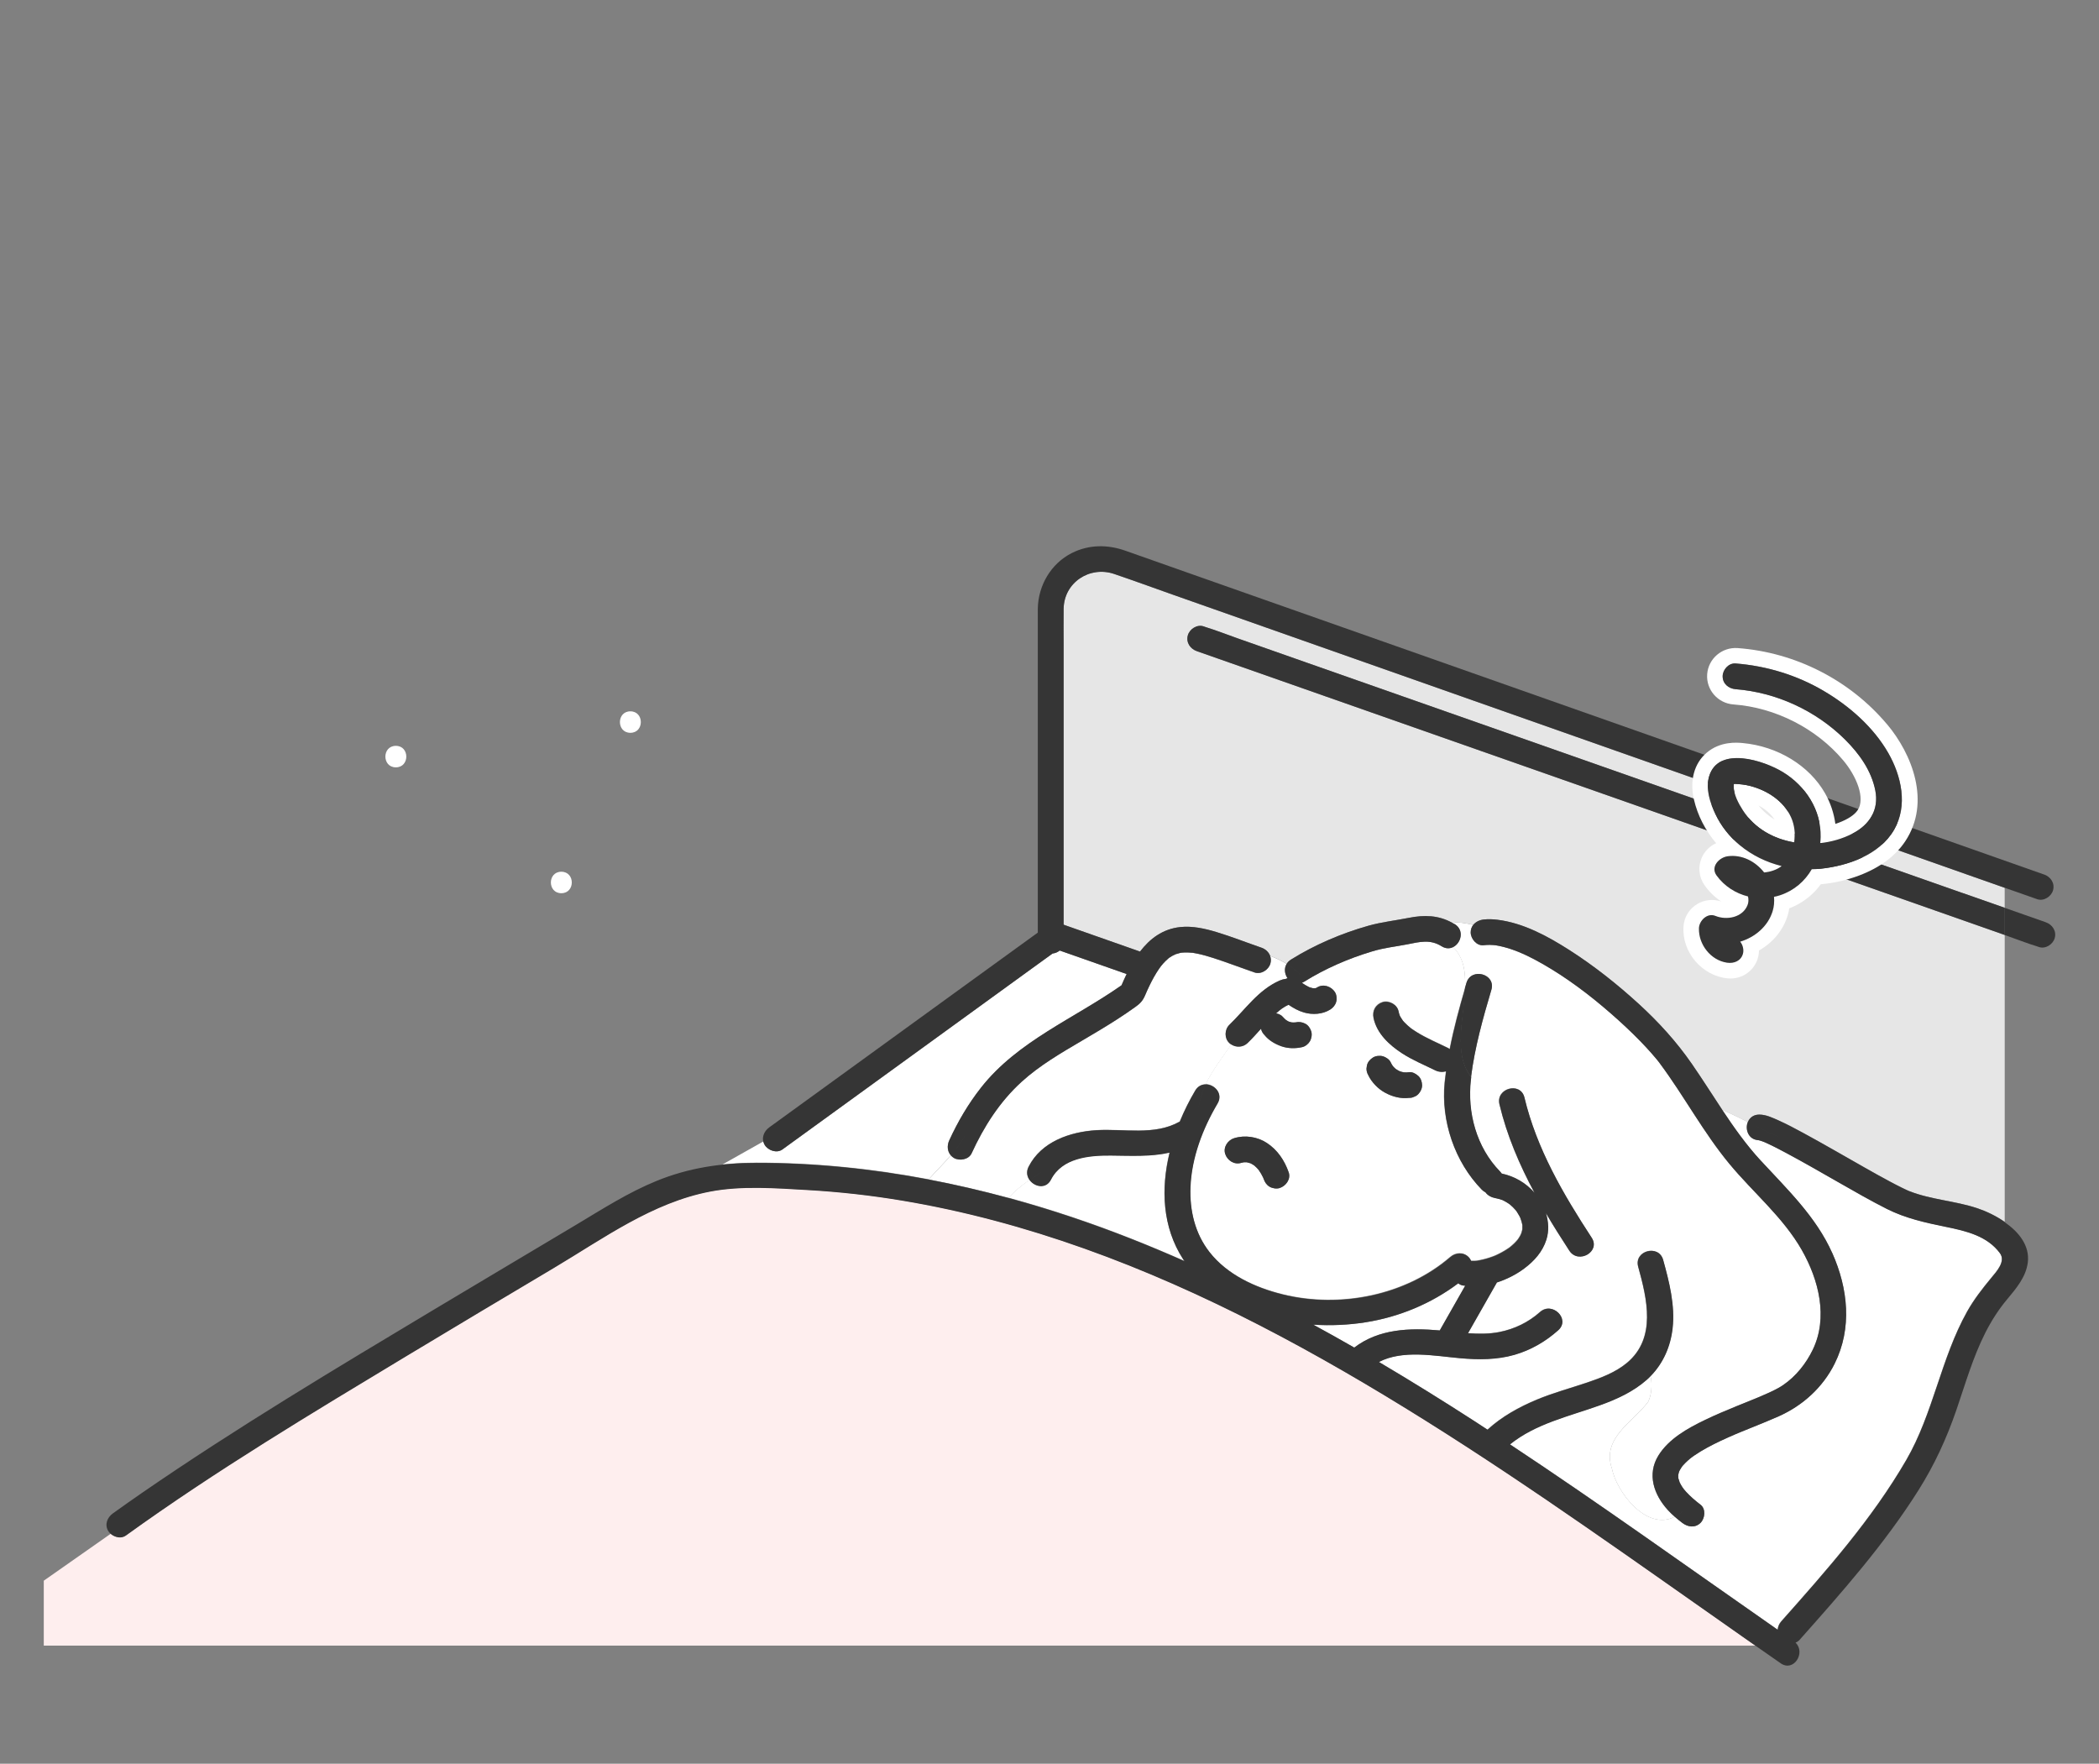
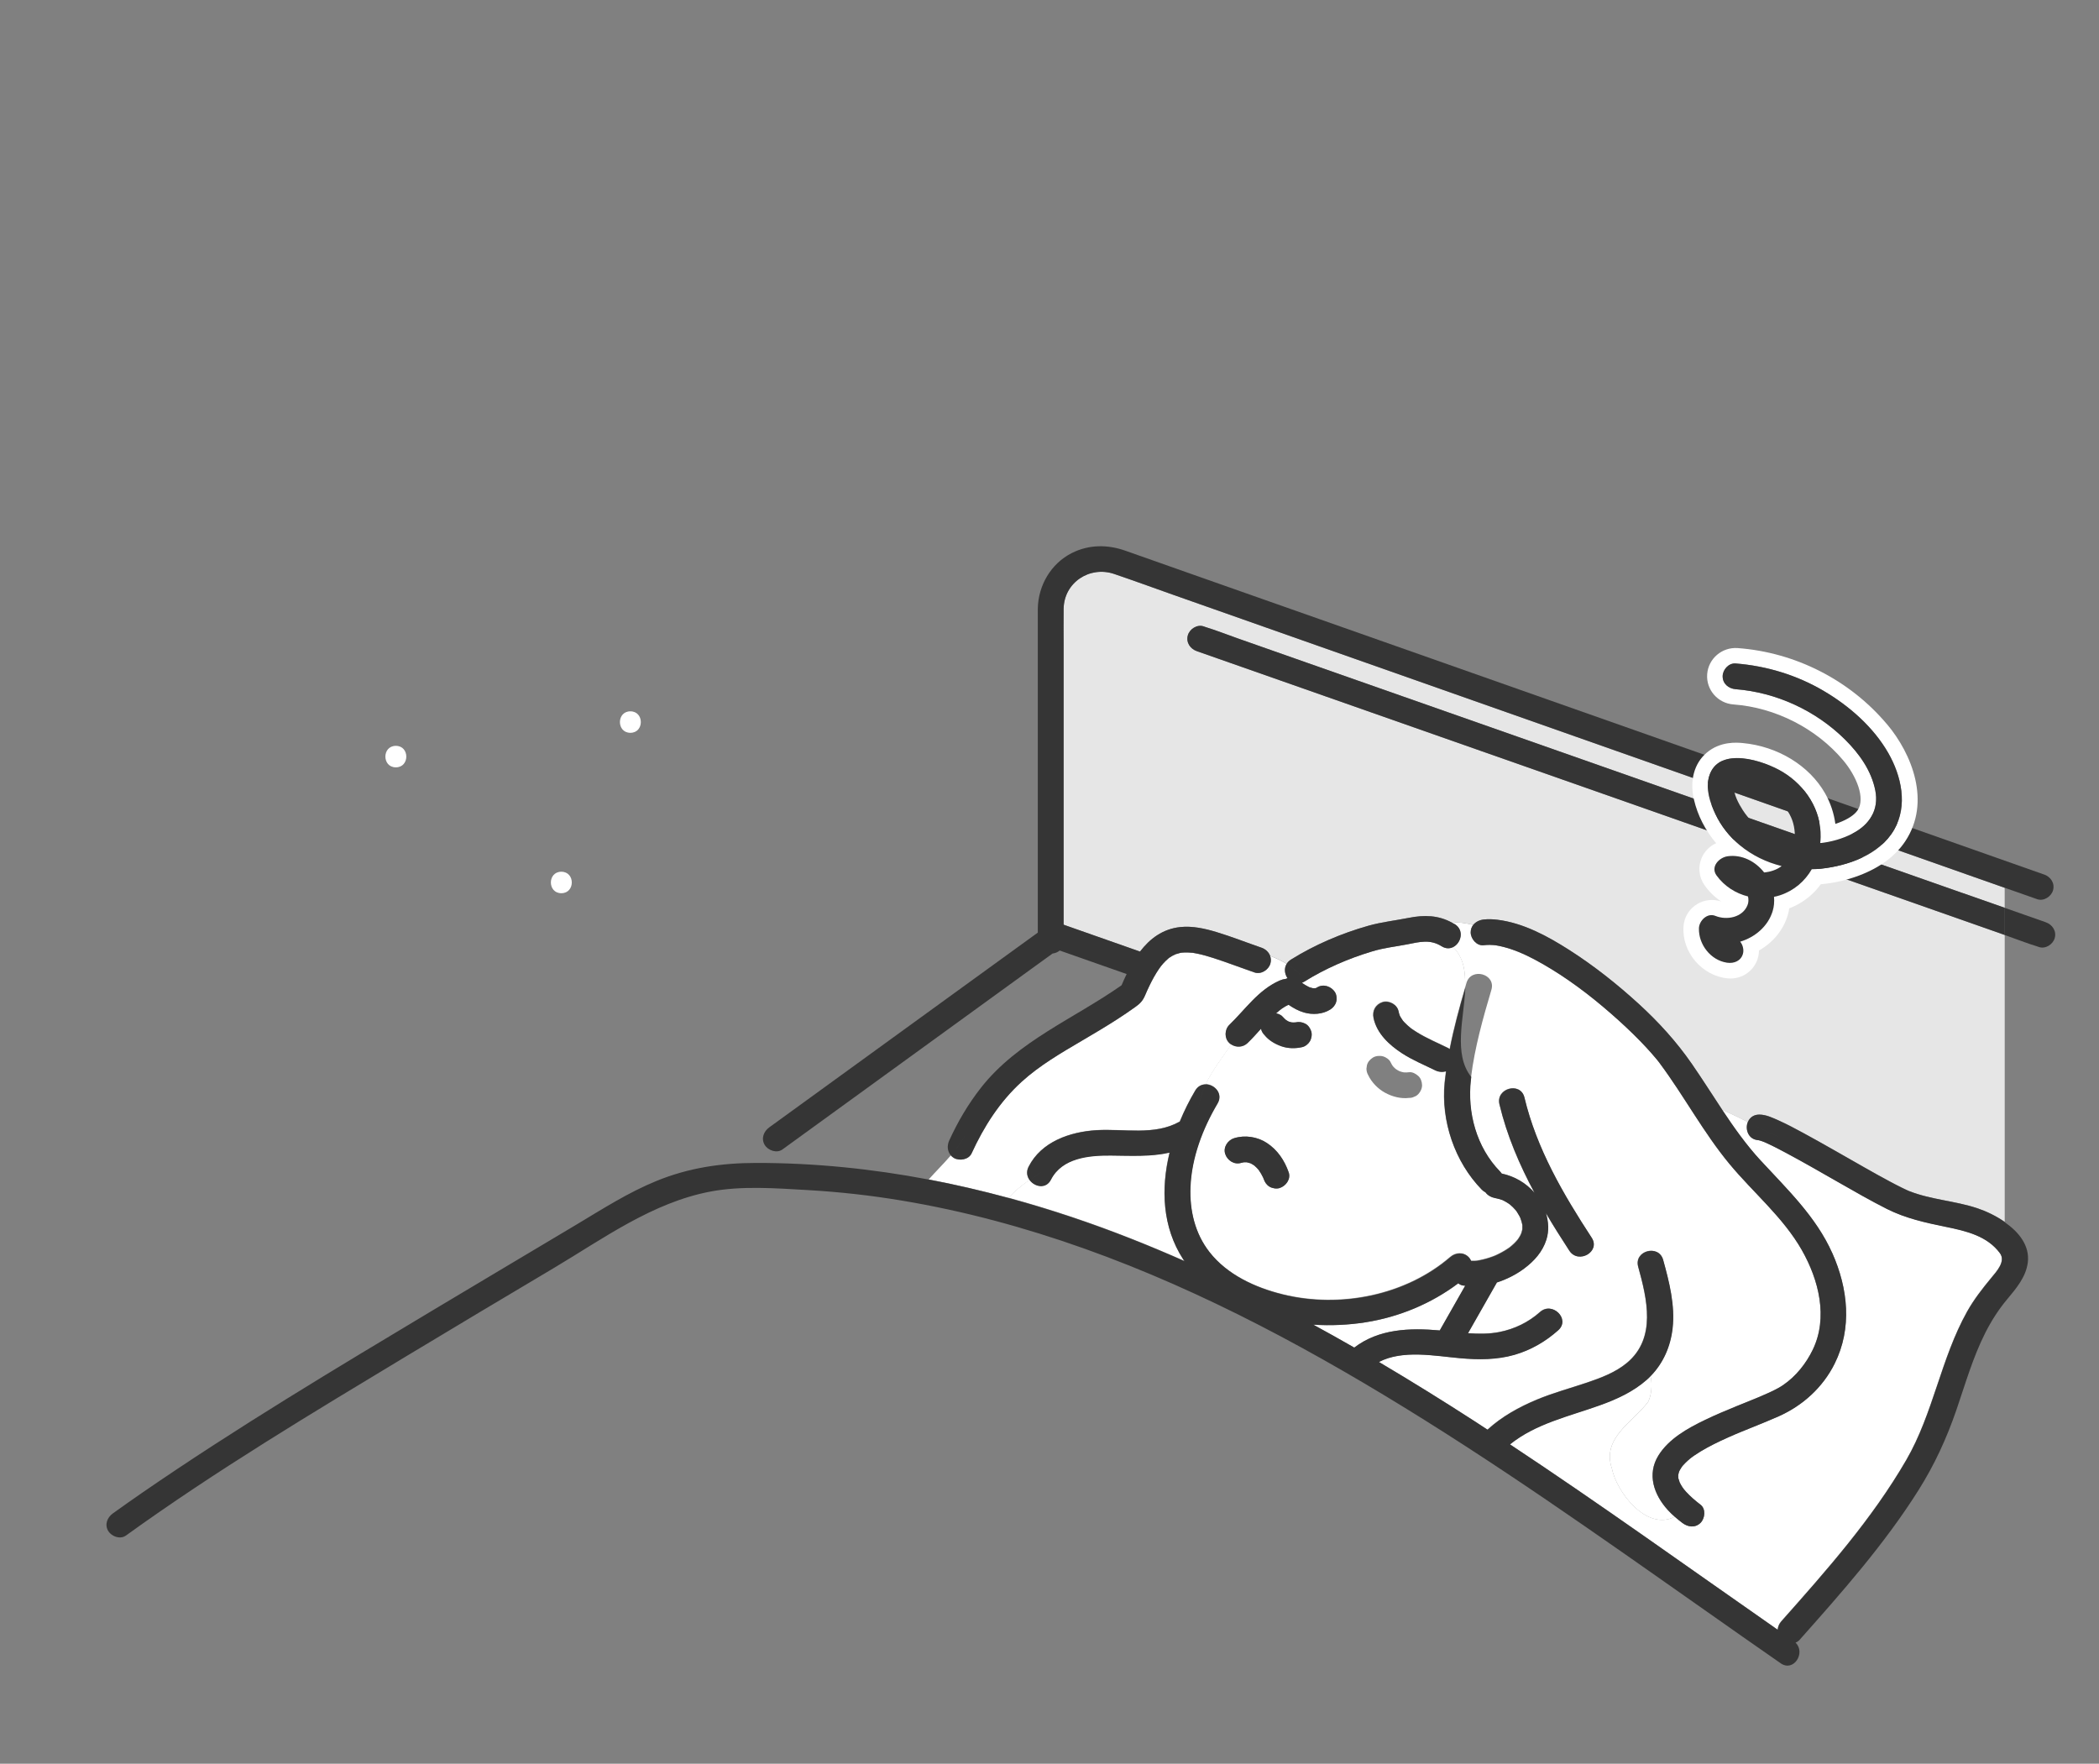
<svg xmlns="http://www.w3.org/2000/svg" width="144" height="121" viewBox="0 0 144 121" fill="none">
  <rect x="0" y="0" width="144" height="121" fill="#808080" stroke="none" />
  <g clip-path="url(#clip0_4848_15627)">
    <path d="M43.246 50.274C44.203 50.274 44.203 48.8 43.246 48.8C42.29 48.8 42.29 50.274 43.246 50.274Z" fill="white" />
    <path d="M38.51 61.278C39.467 61.278 39.467 59.804 38.51 59.804C37.553 59.804 37.553 61.278 38.51 61.278Z" fill="white" />
    <path d="M27.157 52.643C28.114 52.643 28.114 51.168 27.157 51.168C26.2 51.168 26.2 52.643 27.157 52.643Z" fill="white" />
    <path d="M98.772 91.273C99.354 90.25 99.936 89.226 100.516 88.206C100.465 88.2 100.412 88.2 100.361 88.191C100.239 88.171 100.129 88.115 100.04 88.041C98.183 89.439 95.981 90.353 93.676 90.716C92.538 90.896 91.319 90.955 90.095 90.878C91.037 91.391 91.973 91.916 92.906 92.45C94.594 91.158 96.715 91.093 98.772 91.273Z" fill="white" />
    <path d="M101.359 86.484C101.359 86.484 101.386 86.481 101.401 86.478C101.389 86.481 101.374 86.481 101.359 86.484Z" fill="#64B9C8" />
-     <path d="M119.565 112.285C112.368 107.244 105.231 102.106 97.779 97.438C90.383 92.804 82.649 88.587 74.398 85.646C70.318 84.192 66.123 83.053 61.847 82.343C59.711 81.989 57.559 81.747 55.396 81.623C53.218 81.499 50.871 81.316 48.72 81.726C44.747 82.481 41.404 84.932 37.999 86.961C34.639 88.964 31.278 90.961 27.929 92.981C21.395 96.921 14.814 100.862 8.625 105.327C8.316 105.551 7.876 105.457 7.597 105.221L3.003 108.442V112.895H120.435C120.147 112.695 119.856 112.494 119.568 112.291L119.565 112.285Z" fill="#FEEEEE" />
    <path d="M69.192 82.169C72.05 82.947 74.867 83.891 77.622 84.98C78.843 85.463 80.052 85.971 81.252 86.501C81.223 86.46 81.19 86.422 81.163 86.377C79.734 84.171 79.627 81.543 80.233 79.054C78.929 79.352 77.55 79.269 76.192 79.258C74.695 79.246 72.853 79.42 72.092 80.909C71.753 81.576 70.975 81.414 70.627 80.939C70.107 81.308 69.614 81.706 69.189 82.169H69.192Z" fill="white" />
    <path d="M123.612 85.761C122.319 83.496 120.29 81.835 118.644 79.847C116.852 77.686 115.539 75.19 113.863 72.943C113.833 72.905 113.783 72.837 113.777 72.828C113.771 72.819 113.762 72.81 113.756 72.801C113.708 72.745 113.664 72.686 113.616 72.63C113.506 72.498 113.393 72.368 113.28 72.238C113.034 71.958 112.778 71.686 112.517 71.418C111.881 70.766 111.215 70.144 110.529 69.545C109.067 68.268 107.504 67.085 105.814 66.121C105.068 65.696 104.372 65.348 103.627 65.103C103.294 64.994 102.955 64.906 102.607 64.85C102.569 64.847 102.492 64.835 102.456 64.835C102.37 64.829 102.284 64.826 102.2 64.823C102.061 64.823 101.921 64.832 101.781 64.847C101.303 64.903 100.893 64.399 100.893 63.965C100.893 63.762 100.958 63.59 101.068 63.452C100.59 63.337 100.109 63.248 99.63 63.307C99.684 63.337 99.737 63.363 99.791 63.396C100.474 63.824 100.224 64.708 99.678 64.977C100.406 65.673 100.554 66.661 100.51 67.758C100.542 67.649 100.572 67.54 100.605 67.433C100.926 66.345 102.64 66.811 102.316 67.903C101.74 69.849 101.172 71.869 100.923 73.875C100.917 73.928 100.908 73.981 100.902 74.034C100.637 76.302 101.279 78.703 102.905 80.367C102.946 80.411 102.982 80.455 103.012 80.502C103.897 80.691 104.679 81.145 105.264 81.823C104.23 79.898 103.371 77.889 102.86 75.754C102.596 74.651 104.307 74.182 104.572 75.285C105.406 78.789 107.231 81.909 109.186 84.906C109.81 85.861 108.274 86.743 107.653 85.793C107.1 84.947 106.559 84.089 106.045 83.216C106.23 83.811 106.265 84.448 106.075 85.044C105.814 85.867 105.243 86.504 104.56 87.014C104.013 87.421 103.362 87.758 102.676 87.976C102.67 87.985 102.667 87.996 102.664 88.005C102.01 89.156 101.357 90.306 100.7 91.456C101.428 91.506 102.156 91.512 102.863 91.374C103.897 91.167 104.851 90.707 105.638 90.005C106.485 89.247 107.745 90.492 106.892 91.25C106.027 92.022 105.014 92.609 103.894 92.937C102.679 93.288 101.404 93.279 100.153 93.17C98.424 93.016 96.225 92.577 94.588 93.429C96.822 94.748 99.027 96.119 101.202 97.526C101.481 97.706 101.761 97.892 102.04 98.075C103.029 97.169 104.212 96.517 105.454 96.001C106.559 95.544 107.715 95.234 108.847 94.851C109.81 94.526 110.835 94.143 111.62 93.482C113.637 91.784 112.986 89.106 112.377 86.893C112.074 85.796 113.786 85.333 114.089 86.424C114.508 87.938 114.915 89.539 114.736 91.12C114.597 92.353 114.104 93.503 113.233 94.391C113.37 95.034 113.286 95.739 113.067 96.175C112.003 97.585 109.872 98.641 110.583 100.755C110.9 102.339 112.939 105.056 114.894 104.059C114.725 103.908 114.561 103.752 114.41 103.587C113.459 102.543 112.974 101.139 113.771 99.853C114.484 98.697 115.794 97.977 116.989 97.402C117.69 97.063 118.409 96.765 119.128 96.47C119.461 96.334 119.797 96.199 120.132 96.063C120.305 95.992 120.474 95.924 120.646 95.854C120.664 95.848 120.673 95.842 120.682 95.839C120.691 95.836 120.7 95.83 120.715 95.824C120.783 95.795 120.851 95.765 120.917 95.736C121.401 95.526 121.903 95.314 122.337 95.013C123.208 94.417 123.903 93.538 124.358 92.6C125.43 90.385 124.771 87.799 123.609 85.761H123.612Z" fill="white" />
    <path d="M99.678 64.977C99.452 65.086 99.179 65.095 98.896 64.918C98.103 64.422 97.393 64.617 96.528 64.788C95.672 64.956 94.995 65.009 94.112 65.275C92.493 65.761 90.895 66.454 89.462 67.351C89.412 67.383 89.358 67.407 89.308 67.428C89.468 67.537 89.635 67.637 89.81 67.723C89.896 67.752 89.982 67.776 90.072 67.796C90.122 67.796 90.175 67.796 90.226 67.796C90.247 67.79 90.268 67.784 90.288 67.779C90.312 67.767 90.336 67.755 90.357 67.74C90.776 67.478 91.317 67.666 91.572 68.056C91.694 68.242 91.721 68.525 91.661 68.734C91.599 68.955 91.447 69.138 91.254 69.259C90.728 69.59 90.048 69.631 89.46 69.463C89.07 69.351 88.723 69.156 88.396 68.932C88.321 68.97 88.241 69.005 88.167 69.047C88.087 69.094 88.009 69.144 87.932 69.197C87.87 69.239 87.635 69.436 87.849 69.25C87.745 69.342 87.644 69.43 87.54 69.519C87.712 69.554 87.903 69.637 88.001 69.761C88.069 69.843 88.146 69.917 88.229 69.985C88.283 70.017 88.336 70.05 88.393 70.079C88.467 70.106 88.541 70.123 88.619 70.141C88.696 70.147 88.773 70.147 88.85 70.141C88.853 70.141 88.856 70.141 88.859 70.141C89.1 70.088 89.326 70.118 89.543 70.23C89.748 70.339 89.881 70.542 89.95 70.754C90.018 70.967 89.971 71.244 89.861 71.433C89.754 71.616 89.543 71.79 89.332 71.837C88.868 71.94 88.363 71.937 87.911 71.781C87.469 71.627 87.041 71.38 86.744 71.008C86.634 70.899 86.556 70.769 86.515 70.619C86.515 70.604 86.512 70.586 86.509 70.572C86.209 70.905 85.909 71.241 85.585 71.554C85.27 71.858 84.812 71.878 84.462 71.654C83.853 72.533 83.172 73.424 82.712 74.37C83.315 74.379 83.915 75.01 83.517 75.683C82.489 77.42 81.74 79.408 81.66 81.396C81.594 83.003 81.957 84.59 82.964 85.879C84.182 87.439 86.114 88.324 88.004 88.787C91.914 89.748 96.415 88.87 99.485 86.221C99.847 85.908 100.382 85.864 100.739 86.221C100.813 86.295 100.869 86.386 100.914 86.484C100.947 86.484 100.979 86.484 101.012 86.484C101.098 86.484 101.226 86.489 101.333 86.475C101.327 86.475 101.333 86.472 101.377 86.463C101.407 86.457 101.437 86.454 101.464 86.448C101.544 86.433 101.621 86.419 101.701 86.398C101.856 86.362 102.007 86.321 102.159 86.271C102.242 86.245 102.325 86.215 102.405 86.186C102.423 86.18 102.498 86.15 102.542 86.132C102.578 86.118 102.64 86.091 102.655 86.082C102.726 86.05 102.798 86.014 102.866 85.979C103.006 85.908 103.142 85.832 103.276 85.749C103.341 85.708 103.407 85.666 103.472 85.622C103.484 85.613 103.532 85.581 103.564 85.557C103.6 85.528 103.689 85.457 103.71 85.436C103.766 85.386 103.823 85.336 103.876 85.283C103.921 85.239 103.965 85.192 104.01 85.144C104.022 85.13 104.072 85.071 104.102 85.038C104.126 85.003 104.167 84.947 104.179 84.929C104.218 84.87 104.254 84.808 104.289 84.746C104.322 84.684 104.378 84.496 104.316 84.711C104.334 84.655 104.358 84.599 104.375 84.54C104.399 84.466 104.414 84.389 104.432 84.313C104.432 84.307 104.432 84.304 104.432 84.298C104.432 84.224 104.432 84.153 104.432 84.08C104.432 84.059 104.432 84.044 104.432 84.033C104.432 84.03 104.432 84.03 104.432 84.024C104.393 83.856 104.352 83.688 104.286 83.525C104.274 83.505 104.233 83.416 104.218 83.392C104.17 83.304 104.12 83.222 104.063 83.136C104.058 83.13 104.028 83.083 104.01 83.056C103.989 83.03 103.954 82.986 103.945 82.977C103.888 82.912 103.829 82.85 103.769 82.791C103.707 82.729 103.642 82.673 103.576 82.617C103.561 82.608 103.475 82.543 103.451 82.528C103.356 82.466 103.258 82.41 103.157 82.357C103.122 82.34 103.083 82.322 103.047 82.304C103.041 82.304 103.032 82.301 103.021 82.295C102.94 82.269 102.86 82.242 102.777 82.222C102.732 82.21 102.48 82.163 102.637 82.183C102.331 82.145 102.055 82.009 101.894 81.776C101.811 81.735 101.728 81.679 101.648 81.599C99.782 79.691 98.837 76.88 99.101 74.241C99.128 73.984 99.158 73.73 99.194 73.474C98.956 73.548 98.682 73.524 98.454 73.412C97.69 73.034 96.9 72.713 96.181 72.247C95.298 71.675 94.439 70.884 94.219 69.817C94.118 69.333 94.356 68.888 94.841 68.734C95.274 68.596 95.839 68.896 95.931 69.351C95.952 69.454 95.981 69.551 96.014 69.648C96.032 69.681 96.047 69.713 96.065 69.743C96.112 69.828 96.169 69.911 96.225 69.994C96.225 69.994 96.225 69.994 96.225 69.996C96.255 70.032 96.285 70.064 96.314 70.097C96.457 70.253 96.614 70.389 96.778 70.522C96.787 70.527 96.79 70.53 96.799 70.536C96.837 70.563 96.876 70.592 96.915 70.619C97.007 70.681 97.102 70.743 97.197 70.802C97.883 71.226 98.626 71.533 99.348 71.89C99.384 71.908 99.413 71.931 99.446 71.955C99.722 70.533 100.106 69.129 100.51 67.746C100.554 66.649 100.409 65.661 99.678 64.965V64.977ZM87.79 81.505C87.576 81.573 87.296 81.526 87.106 81.416C86.901 81.299 86.776 81.11 86.699 80.891C86.687 80.859 86.675 80.829 86.663 80.797C86.577 80.608 86.47 80.428 86.349 80.257C86.256 80.151 86.158 80.054 86.054 79.962C85.968 79.903 85.882 79.853 85.79 79.806C85.707 79.777 85.624 79.756 85.537 79.738C85.469 79.735 85.404 79.735 85.335 79.738C85.273 79.75 85.207 79.762 85.145 79.78C84.67 79.924 84.197 79.609 84.055 79.163C83.903 78.703 84.23 78.213 84.676 78.081C85.418 77.857 86.262 77.986 86.91 78.408C87.644 78.886 88.125 79.609 88.411 80.422C88.574 80.888 88.223 81.366 87.79 81.505ZM94.87 72.465C95.063 72.518 95.316 72.68 95.399 72.869C95.444 72.966 95.497 73.055 95.557 73.144C95.616 73.211 95.681 73.276 95.75 73.335C95.836 73.394 95.925 73.447 96.02 73.492C96.112 73.524 96.204 73.548 96.299 73.568C96.424 73.577 96.549 73.577 96.674 73.559C96.9 73.53 97.14 73.671 97.301 73.816C97.476 73.975 97.55 74.211 97.559 74.438C97.568 74.656 97.452 74.907 97.301 75.061C97.221 75.146 97.126 75.208 97.016 75.243C96.909 75.299 96.796 75.323 96.674 75.32C96.112 75.394 95.512 75.235 95.022 74.966C94.775 74.831 94.543 74.654 94.35 74.45C94.157 74.247 93.982 74.014 93.866 73.76C93.786 73.621 93.744 73.474 93.744 73.315C93.756 73.238 93.765 73.158 93.777 73.082C93.827 72.857 93.994 72.677 94.184 72.557C94.371 72.436 94.656 72.409 94.867 72.468L94.87 72.465Z" fill="white" />
-     <path d="M82.578 42.974C82.611 42.986 82.643 42.998 82.676 43.01C83.437 43.243 84.182 43.538 84.931 43.803C86.515 44.361 88.099 44.915 89.679 45.473C91.878 46.245 94.08 47.018 96.279 47.791C98.896 48.711 101.511 49.628 104.129 50.548C106.922 51.531 109.712 52.51 112.505 53.492C115.271 54.462 118.035 55.436 120.801 56.406C123.327 57.294 125.849 58.178 128.375 59.066C130.455 59.798 132.532 60.526 134.612 61.258C135.583 61.6 136.555 61.942 137.53 62.281V60.907C136.686 60.609 135.842 60.311 134.998 60.016C131.935 58.937 128.871 57.857 125.808 56.778C121.829 55.377 117.853 53.973 113.875 52.572C109.611 51.071 105.347 49.566 101.083 48.065C97.173 46.688 93.266 45.31 89.356 43.933C86.402 42.892 83.448 41.851 80.495 40.81C79.14 40.332 77.791 39.839 76.433 39.376C74.754 38.807 72.995 39.963 72.969 41.768C72.957 42.618 72.969 43.467 72.969 44.316V63.44C73.019 63.458 73.067 63.476 73.117 63.493C74.814 64.089 76.513 64.685 78.21 65.284C78.885 64.402 79.761 63.732 80.973 63.602C81.808 63.514 82.664 63.706 83.46 63.947C84.5 64.263 85.508 64.664 86.536 65.015C86.818 65.112 87.041 65.319 87.136 65.579C87.534 65.723 87.909 65.9 88.271 66.124C88.339 66.015 88.434 65.915 88.568 65.829C90.188 64.817 92.039 64.027 93.878 63.508C94.784 63.251 95.723 63.151 96.644 62.968C97.708 62.756 98.685 62.777 99.633 63.307C100.112 63.251 100.593 63.34 101.071 63.452C101.235 63.245 101.496 63.116 101.785 63.083C102.099 63.048 102.411 63.06 102.723 63.098C104.503 63.313 106.167 64.222 107.656 65.171C109.358 66.257 110.957 67.525 112.443 68.888C113.801 70.129 115.01 71.46 116.056 72.97C116.781 74.017 117.458 75.093 118.159 76.149C118.745 76.4 119.327 76.686 119.91 76.978C120.025 76.689 120.287 76.462 120.694 76.462C121.163 76.462 121.621 76.686 122.037 76.872C122.599 77.122 123.145 77.414 123.686 77.709C125.109 78.479 126.506 79.299 127.914 80.092C128.5 80.423 129.085 80.75 129.679 81.069C129.944 81.21 130.211 81.349 130.482 81.481C130.577 81.529 130.675 81.576 130.77 81.62C130.82 81.644 130.868 81.667 130.918 81.688C130.933 81.694 130.939 81.697 130.948 81.7C130.957 81.703 130.969 81.706 130.987 81.714C132.487 82.307 134.13 82.378 135.655 82.888C136.246 83.086 136.929 83.404 137.532 83.826V64.142C137.532 64.142 137.524 64.142 137.521 64.139C135.937 63.582 134.353 63.027 132.772 62.47C130.574 61.697 128.372 60.924 126.173 60.152C123.555 59.231 120.941 58.314 118.323 57.394C115.53 56.412 112.74 55.433 109.947 54.45C107.18 53.48 104.417 52.507 101.651 51.536C99.125 50.649 96.603 49.764 94.077 48.876C91.997 48.145 89.92 47.416 87.84 46.685C86.444 46.195 85.044 45.703 83.648 45.213C83.134 45.033 82.62 44.853 82.108 44.673C81.654 44.514 81.354 44.078 81.487 43.591C81.609 43.154 82.126 42.818 82.578 42.974Z" fill="#E6E6E6" />
+     <path d="M82.578 42.974C82.611 42.986 82.643 42.998 82.676 43.01C83.437 43.243 84.182 43.538 84.931 43.803C86.515 44.361 88.099 44.915 89.679 45.473C91.878 46.245 94.08 47.018 96.279 47.791C98.896 48.711 101.511 49.628 104.129 50.548C106.922 51.531 109.712 52.51 112.505 53.492C115.271 54.462 118.035 55.436 120.801 56.406C123.327 57.294 125.849 58.178 128.375 59.066C130.455 59.798 132.532 60.526 134.612 61.258C135.583 61.6 136.555 61.942 137.53 62.281V60.907C136.686 60.609 135.842 60.311 134.998 60.016C131.935 58.937 128.871 57.857 125.808 56.778C121.829 55.377 117.853 53.973 113.875 52.572C97.173 46.688 93.266 45.31 89.356 43.933C86.402 42.892 83.448 41.851 80.495 40.81C79.14 40.332 77.791 39.839 76.433 39.376C74.754 38.807 72.995 39.963 72.969 41.768C72.957 42.618 72.969 43.467 72.969 44.316V63.44C73.019 63.458 73.067 63.476 73.117 63.493C74.814 64.089 76.513 64.685 78.21 65.284C78.885 64.402 79.761 63.732 80.973 63.602C81.808 63.514 82.664 63.706 83.46 63.947C84.5 64.263 85.508 64.664 86.536 65.015C86.818 65.112 87.041 65.319 87.136 65.579C87.534 65.723 87.909 65.9 88.271 66.124C88.339 66.015 88.434 65.915 88.568 65.829C90.188 64.817 92.039 64.027 93.878 63.508C94.784 63.251 95.723 63.151 96.644 62.968C97.708 62.756 98.685 62.777 99.633 63.307C100.112 63.251 100.593 63.34 101.071 63.452C101.235 63.245 101.496 63.116 101.785 63.083C102.099 63.048 102.411 63.06 102.723 63.098C104.503 63.313 106.167 64.222 107.656 65.171C109.358 66.257 110.957 67.525 112.443 68.888C113.801 70.129 115.01 71.46 116.056 72.97C116.781 74.017 117.458 75.093 118.159 76.149C118.745 76.4 119.327 76.686 119.91 76.978C120.025 76.689 120.287 76.462 120.694 76.462C121.163 76.462 121.621 76.686 122.037 76.872C122.599 77.122 123.145 77.414 123.686 77.709C125.109 78.479 126.506 79.299 127.914 80.092C128.5 80.423 129.085 80.75 129.679 81.069C129.944 81.21 130.211 81.349 130.482 81.481C130.577 81.529 130.675 81.576 130.77 81.62C130.82 81.644 130.868 81.667 130.918 81.688C130.933 81.694 130.939 81.697 130.948 81.7C130.957 81.703 130.969 81.706 130.987 81.714C132.487 82.307 134.13 82.378 135.655 82.888C136.246 83.086 136.929 83.404 137.532 83.826V64.142C137.532 64.142 137.524 64.142 137.521 64.139C135.937 63.582 134.353 63.027 132.772 62.47C130.574 61.697 128.372 60.924 126.173 60.152C123.555 59.231 120.941 58.314 118.323 57.394C115.53 56.412 112.74 55.433 109.947 54.45C107.18 53.48 104.417 52.507 101.651 51.536C99.125 50.649 96.603 49.764 94.077 48.876C91.997 48.145 89.92 47.416 87.84 46.685C86.444 46.195 85.044 45.703 83.648 45.213C83.134 45.033 82.62 44.853 82.108 44.673C81.654 44.514 81.354 44.078 81.487 43.591C81.609 43.154 82.126 42.818 82.578 42.974Z" fill="#E6E6E6" />
    <path d="M84.337 71.557C83.986 71.238 84.004 70.634 84.337 70.312C85.448 69.239 86.325 67.914 87.79 67.272C87.926 67.213 88.054 67.174 88.188 67.165C88.229 67.148 88.268 67.13 88.306 67.118C88.315 67.118 88.324 67.118 88.333 67.115C88.134 66.832 88.078 66.443 88.268 66.13C87.905 65.906 87.531 65.729 87.133 65.584C87.192 65.744 87.204 65.921 87.154 66.103C87.032 66.54 86.515 66.873 86.063 66.72C85.124 66.398 84.197 66.036 83.249 65.732C82.893 65.617 82.53 65.511 82.162 65.434C82.058 65.413 81.954 65.393 81.85 65.375C81.832 65.375 81.826 65.372 81.814 65.369C81.805 65.369 81.799 65.369 81.784 65.369C81.615 65.354 81.449 65.343 81.279 65.349C81.208 65.349 81.137 65.357 81.065 65.363C81.033 65.369 80.988 65.375 80.97 65.378C80.863 65.404 80.756 65.434 80.652 65.469C80.646 65.478 80.459 65.558 80.418 65.582C80.355 65.617 80.296 65.658 80.236 65.697C80.219 65.708 80.213 65.711 80.201 65.717C80.192 65.723 80.189 65.729 80.177 65.738C79.874 65.994 79.69 66.213 79.514 66.469C79.262 66.835 79.048 67.227 78.855 67.628C78.751 67.841 78.656 68.056 78.564 68.274C78.403 68.658 78.222 68.849 77.886 69.088C77.473 69.383 77.054 69.666 76.629 69.941C75.851 70.442 75.054 70.914 74.255 71.383C72.784 72.244 71.314 73.099 70.083 74.223C68.577 75.595 67.498 77.293 66.654 79.131C66.455 79.567 65.823 79.668 65.439 79.446C65.353 79.396 65.285 79.334 65.228 79.269C64.756 79.815 64.221 80.346 63.713 80.912C65.555 81.263 67.382 81.688 69.192 82.18C69.617 81.715 70.107 81.319 70.63 80.951C70.452 80.706 70.386 80.376 70.562 80.033C71.435 78.32 73.388 77.644 75.203 77.529C77.081 77.411 79.191 77.919 80.911 76.948C80.917 76.945 80.926 76.942 80.932 76.939C81.238 76.193 81.597 75.48 81.993 74.81C82.174 74.506 82.447 74.382 82.72 74.385C83.178 73.439 83.861 72.545 84.471 71.669C84.423 71.639 84.378 71.607 84.337 71.569V71.557Z" fill="white" />
-     <path d="M51.851 79.762C55.842 79.756 59.809 80.16 63.713 80.903C64.224 80.337 64.756 79.806 65.228 79.26C64.981 78.983 64.961 78.582 65.121 78.234C65.713 76.942 66.426 75.724 67.308 74.606C69.822 71.415 73.688 69.882 76.941 67.593C77.048 67.336 77.164 67.08 77.289 66.823C75.758 66.286 74.228 65.749 72.698 65.21C72.561 65.328 72.389 65.395 72.208 65.416C71.596 65.859 70.984 66.304 70.371 66.746C66.957 69.224 63.543 71.698 60.129 74.176C57.978 75.736 55.824 77.299 53.673 78.859C53.283 79.142 52.68 78.921 52.457 78.544C52.413 78.467 52.386 78.388 52.365 78.311L49.572 79.883C50.318 79.806 51.076 79.765 51.848 79.765L51.851 79.762Z" fill="white" />
    <path d="M120.798 79.623C122.622 81.605 124.586 83.469 125.701 85.965C126.782 88.392 127.076 91.108 125.864 93.547C125.05 95.184 123.671 96.432 122.01 97.169C121.345 97.464 120.667 97.732 119.993 98.007C119.808 98.081 119.627 98.157 119.443 98.231C119.378 98.257 119.309 98.287 119.244 98.314C119.226 98.322 119.086 98.381 119.06 98.39C118.718 98.538 118.376 98.688 118.04 98.847C117.411 99.145 116.787 99.47 116.213 99.865C116.16 99.903 116.103 99.942 116.05 99.983C116.026 100 115.961 100.051 115.934 100.074C115.83 100.163 115.729 100.251 115.634 100.346C115.574 100.405 115.515 100.469 115.458 100.531C115.447 100.543 115.417 100.584 115.393 100.611C115.372 100.641 115.345 100.676 115.34 100.691C115.31 100.741 115.28 100.791 115.25 100.838C115.233 100.865 115.221 100.897 115.206 100.924C115.194 100.962 115.179 100.997 115.167 101.039C115.152 101.086 115.146 101.139 115.132 101.186C115.132 101.195 115.132 101.198 115.132 101.21C115.135 101.269 115.137 101.334 115.135 101.393C115.135 101.393 115.135 101.396 115.135 101.398C115.152 101.46 115.233 101.676 115.227 101.688C115.286 101.806 115.348 101.921 115.423 102.033C115.438 102.056 115.515 102.159 115.527 102.174C115.571 102.23 115.619 102.283 115.666 102.336C115.966 102.667 116.308 102.956 116.662 103.227C117.042 103.519 116.968 104.171 116.662 104.472C116.293 104.837 115.785 104.764 115.408 104.472C115.233 104.339 115.063 104.2 114.897 104.056C112.942 105.053 110.903 102.336 110.585 100.753C109.875 98.638 112.006 97.582 113.069 96.172C113.289 95.736 113.373 95.031 113.236 94.388C113.15 94.476 113.064 94.565 112.968 94.647C112.038 95.467 110.909 95.984 109.748 96.399C107.617 97.166 105.35 97.653 103.582 99.08C109.795 103.189 115.839 107.542 121.948 111.798C121.966 111.594 122.049 111.391 122.194 111.226C125.296 107.734 128.419 104.212 130.77 100.16C132.63 96.954 133.141 93.19 134.95 89.964C135.417 89.132 135.993 88.398 136.599 87.663C136.965 87.221 137.613 86.531 137.197 85.965C136.326 84.779 134.864 84.44 133.494 84.159C132.086 83.87 130.737 83.578 129.444 82.93C128.315 82.363 127.222 81.729 126.125 81.104C124.934 80.426 123.748 79.738 122.539 79.093C122.087 78.851 121.633 78.612 121.163 78.399C121.119 78.379 121.074 78.361 121.03 78.34C121.03 78.34 121.024 78.34 121.021 78.337C120.952 78.314 120.884 78.284 120.813 78.261C120.756 78.243 120.694 78.231 120.637 78.211C119.942 78.178 119.696 77.476 119.898 76.969C119.315 76.68 118.736 76.391 118.147 76.14C118.953 77.352 119.791 78.538 120.786 79.617L120.798 79.623Z" fill="white" />
    <path d="M121.042 78.349C121.095 78.37 121.175 78.408 121.042 78.349V78.349Z" fill="#64B9C8" />
    <path d="M134.615 61.258C132.535 60.526 130.458 59.798 128.378 59.066C125.852 58.178 123.33 57.294 120.804 56.406C118.038 55.436 115.274 54.462 112.508 53.492C109.715 52.51 106.925 51.531 104.132 50.548C101.514 49.628 98.9 48.711 96.282 47.791C94.083 47.018 91.881 46.245 89.682 45.473C88.099 44.915 86.515 44.361 84.934 43.803C84.186 43.541 83.437 43.243 82.679 43.01C82.646 43.001 82.614 42.986 82.581 42.975C82.129 42.815 81.609 43.154 81.49 43.591C81.357 44.078 81.657 44.514 82.112 44.673C82.626 44.853 83.14 45.033 83.651 45.213C85.047 45.703 86.447 46.195 87.843 46.685C89.923 47.416 92 48.145 94.08 48.876C96.606 49.764 99.128 50.649 101.654 51.537C104.42 52.507 107.184 53.48 109.95 54.45C112.743 55.433 115.533 56.412 118.326 57.394C120.944 58.314 123.558 59.231 126.176 60.152C128.375 60.924 130.577 61.697 132.776 62.47C134.359 63.027 135.943 63.582 137.524 64.139C137.527 64.139 137.533 64.139 137.536 64.142V62.278C136.564 61.936 135.592 61.594 134.618 61.255L134.615 61.258Z" fill="#353535" />
    <path d="M140.346 63.269C139.832 63.089 139.318 62.909 138.807 62.729C138.382 62.579 137.957 62.431 137.532 62.281V64.145C138.278 64.407 139.021 64.702 139.776 64.933C139.808 64.941 139.841 64.956 139.874 64.968C140.325 65.127 140.845 64.788 140.964 64.352C141.098 63.865 140.798 63.428 140.343 63.269H140.346Z" fill="#353535" />
    <path d="M86.907 78.408C86.259 77.984 85.415 77.854 84.672 78.081C84.23 78.217 83.903 78.703 84.052 79.163C84.197 79.606 84.666 79.921 85.142 79.78C85.204 79.762 85.267 79.75 85.332 79.739C85.397 79.736 85.466 79.736 85.534 79.739C85.62 79.756 85.704 79.78 85.787 79.806C85.879 79.851 85.968 79.904 86.051 79.963C86.158 80.054 86.256 80.151 86.345 80.258C86.467 80.429 86.571 80.609 86.66 80.797C86.672 80.83 86.684 80.859 86.696 80.892C86.773 81.11 86.898 81.299 87.103 81.417C87.293 81.526 87.573 81.573 87.786 81.505C88.22 81.367 88.571 80.889 88.407 80.423C88.122 79.609 87.641 78.889 86.907 78.408Z" fill="#353535" />
-     <path d="M93.78 73.079C93.768 73.155 93.759 73.235 93.747 73.312C93.747 73.471 93.789 73.618 93.869 73.757C93.985 74.011 94.16 74.244 94.353 74.447C94.546 74.651 94.778 74.828 95.025 74.963C95.515 75.235 96.115 75.394 96.677 75.317C96.799 75.323 96.912 75.297 97.019 75.241C97.128 75.205 97.224 75.143 97.304 75.058C97.458 74.904 97.574 74.654 97.562 74.435C97.553 74.208 97.476 73.972 97.304 73.813C97.143 73.669 96.903 73.524 96.677 73.556C96.552 73.574 96.427 73.574 96.302 73.565C96.207 73.548 96.115 73.521 96.023 73.489C95.928 73.442 95.839 73.391 95.753 73.332C95.684 73.273 95.622 73.209 95.56 73.141C95.5 73.052 95.447 72.964 95.402 72.866C95.316 72.678 95.063 72.515 94.873 72.462C94.662 72.403 94.377 72.43 94.19 72.551C94 72.672 93.833 72.852 93.783 73.076L93.78 73.079Z" fill="#353535" />
    <path d="M125.701 85.968C124.586 83.469 122.625 81.605 120.798 79.626C119.803 78.547 118.965 77.361 118.159 76.149C117.313 75.786 116.451 75.5 115.554 75.388C116.451 75.5 117.31 75.786 118.159 76.149C117.458 75.093 116.781 74.017 116.056 72.97C115.007 71.46 113.797 70.129 112.443 68.888C110.954 67.528 109.358 66.26 107.656 65.172C106.167 64.222 104.503 63.316 102.723 63.098C102.408 63.06 102.099 63.048 101.784 63.083C101.496 63.116 101.235 63.246 101.071 63.452C100.964 63.588 100.896 63.759 100.896 63.965C100.896 64.399 101.303 64.903 101.784 64.847C101.924 64.829 102.061 64.821 102.203 64.823C102.29 64.823 102.376 64.826 102.459 64.835C102.492 64.835 102.572 64.847 102.61 64.85C102.955 64.906 103.297 64.995 103.63 65.104C104.375 65.349 105.068 65.697 105.817 66.121C107.507 67.086 109.07 68.268 110.532 69.546C111.218 70.144 111.884 70.766 112.52 71.418C112.781 71.687 113.037 71.958 113.283 72.238C113.396 72.368 113.509 72.498 113.619 72.63C113.667 72.686 113.711 72.746 113.759 72.802C113.768 72.81 113.774 72.819 113.78 72.828C113.786 72.837 113.839 72.905 113.866 72.943C115.539 75.191 116.855 77.683 118.647 79.848C120.293 81.835 122.322 83.499 123.615 85.761C124.776 87.799 125.436 90.386 124.363 92.601C123.909 93.541 123.214 94.418 122.343 95.013C121.906 95.311 121.404 95.526 120.923 95.736C120.854 95.765 120.786 95.795 120.721 95.824C120.706 95.83 120.697 95.836 120.688 95.839C120.679 95.842 120.67 95.848 120.652 95.854C120.483 95.925 120.311 95.995 120.138 96.063C119.803 96.199 119.47 96.335 119.134 96.47C118.415 96.765 117.696 97.066 116.995 97.402C115.8 97.977 114.493 98.7 113.777 99.853C112.98 101.139 113.465 102.54 114.416 103.587C114.567 103.755 114.73 103.911 114.9 104.059C115.12 103.947 115.34 103.788 115.556 103.575C115.34 103.791 115.12 103.947 114.9 104.059C115.066 104.203 115.236 104.342 115.411 104.475C115.788 104.767 116.296 104.841 116.665 104.475C116.971 104.171 117.045 103.522 116.665 103.23C116.311 102.959 115.97 102.67 115.669 102.339C115.622 102.286 115.574 102.233 115.53 102.177C115.518 102.16 115.441 102.059 115.426 102.036C115.351 101.927 115.289 101.809 115.23 101.691C115.233 101.676 115.155 101.463 115.138 101.402C115.138 101.399 115.138 101.399 115.138 101.396C115.138 101.337 115.138 101.272 115.135 101.213C115.135 101.204 115.135 101.198 115.135 101.189C115.149 101.142 115.155 101.089 115.17 101.042C115.182 101.003 115.194 100.965 115.209 100.927C115.224 100.897 115.236 100.868 115.253 100.841C115.283 100.791 115.313 100.741 115.343 100.694C115.348 100.682 115.375 100.644 115.396 100.614C115.42 100.585 115.452 100.546 115.461 100.534C115.518 100.472 115.577 100.408 115.637 100.349C115.732 100.254 115.833 100.166 115.937 100.077C115.964 100.054 116.029 100.004 116.053 99.986C116.106 99.948 116.16 99.906 116.216 99.868C116.79 99.473 117.414 99.148 118.043 98.85C118.379 98.691 118.721 98.541 119.063 98.393C119.089 98.381 119.229 98.322 119.247 98.317C119.312 98.29 119.381 98.26 119.446 98.234C119.63 98.157 119.811 98.084 119.996 98.01C120.67 97.736 121.348 97.467 122.013 97.172C123.674 96.435 125.056 95.184 125.867 93.55C127.079 91.114 126.785 88.395 125.704 85.968H125.701Z" fill="#353535" />
    <path d="M99.791 63.399C99.737 63.366 99.684 63.34 99.63 63.31C98.682 62.782 97.705 62.759 96.641 62.971C95.72 63.154 94.781 63.257 93.875 63.511C92.036 64.03 90.184 64.82 88.565 65.832C88.431 65.915 88.336 66.015 88.268 66.127C88.613 66.342 88.951 66.599 89.284 66.932C88.948 66.599 88.613 66.342 88.268 66.127C88.078 66.44 88.134 66.829 88.333 67.112C88.324 67.112 88.316 67.112 88.307 67.115C88.268 67.127 88.226 67.144 88.188 67.162C88.054 67.174 87.926 67.209 87.79 67.268C86.325 67.911 85.448 69.236 84.337 70.309C84.004 70.631 83.986 71.235 84.337 71.554C84.379 71.592 84.423 71.625 84.471 71.654C84.67 71.368 84.86 71.085 85.029 70.802C84.857 71.085 84.667 71.368 84.471 71.654C84.821 71.878 85.279 71.858 85.594 71.554C85.918 71.241 86.218 70.905 86.518 70.572C86.518 70.586 86.521 70.604 86.524 70.619C86.565 70.769 86.643 70.899 86.753 71.008C87.047 71.377 87.478 71.625 87.92 71.781C88.372 71.94 88.877 71.943 89.341 71.837C89.552 71.79 89.763 71.616 89.87 71.433C89.979 71.244 90.027 70.967 89.959 70.754C89.89 70.542 89.757 70.336 89.552 70.23C89.335 70.115 89.109 70.085 88.868 70.141C88.865 70.141 88.862 70.141 88.859 70.141C88.782 70.147 88.705 70.147 88.627 70.141C88.55 70.126 88.476 70.106 88.402 70.079C88.345 70.05 88.292 70.02 88.238 69.985C88.158 69.914 88.078 69.843 88.009 69.761C87.911 69.637 87.721 69.554 87.549 69.519C87.65 69.427 87.754 69.339 87.858 69.25C87.644 69.436 87.879 69.242 87.941 69.197C88.018 69.144 88.096 69.094 88.176 69.047C88.25 69.003 88.327 68.97 88.405 68.932C88.734 69.156 89.079 69.351 89.468 69.463C90.057 69.631 90.737 69.587 91.263 69.259C91.456 69.138 91.611 68.953 91.67 68.734C91.73 68.525 91.703 68.242 91.581 68.056C91.328 67.666 90.788 67.478 90.366 67.74C90.342 67.755 90.318 67.764 90.297 67.779C90.277 67.784 90.256 67.79 90.235 67.796C90.184 67.796 90.131 67.796 90.081 67.796C89.991 67.779 89.905 67.752 89.819 67.723C89.644 67.637 89.477 67.537 89.317 67.428C89.367 67.407 89.418 67.383 89.471 67.351C90.903 66.457 92.502 65.761 94.121 65.275C95.004 65.009 95.681 64.956 96.537 64.788C97.405 64.617 98.112 64.422 98.905 64.918C99.188 65.095 99.461 65.086 99.687 64.977C100.236 64.711 100.486 63.824 99.8 63.396L99.791 63.399Z" fill="#353535" />
    <path d="M140.23 59.995C139.155 59.615 138.079 59.237 137.003 58.857C134.207 57.872 131.408 56.887 128.612 55.899C124.756 54.539 120.899 53.179 117.042 51.82C112.76 50.31 108.476 48.8 104.194 47.292C100.126 45.859 96.059 44.426 91.991 42.992C88.77 41.857 85.549 40.721 82.331 39.589C80.62 38.984 78.908 38.382 77.197 37.778C75.984 37.35 74.707 37.35 73.533 37.94C72.092 38.666 71.221 40.178 71.198 41.762C71.195 41.998 71.198 42.231 71.198 42.467V63.98C69.254 65.39 67.311 66.799 65.368 68.206C61.954 70.681 58.54 73.158 55.126 75.636C54.344 76.202 53.563 76.771 52.778 77.338C52.392 77.618 52.202 78.102 52.46 78.544C52.683 78.921 53.286 79.143 53.676 78.859C55.827 77.299 57.981 75.736 60.132 74.176C63.546 71.698 66.96 69.224 70.374 66.746C70.987 66.304 71.599 65.859 72.211 65.416C72.392 65.396 72.564 65.325 72.701 65.21C74.231 65.747 75.761 66.283 77.292 66.823C77.167 67.08 77.054 67.336 76.944 67.593C73.691 69.882 69.825 71.415 67.311 74.606C66.429 75.727 65.716 76.942 65.124 78.234C64.964 78.582 64.984 78.983 65.231 79.261C65.617 78.815 65.962 78.358 66.218 77.854C65.965 78.358 65.617 78.815 65.231 79.261C65.291 79.328 65.356 79.387 65.442 79.438C65.822 79.659 66.458 79.555 66.657 79.122C67.501 77.284 68.58 75.586 70.086 74.214C71.319 73.093 72.79 72.238 74.258 71.374C75.057 70.905 75.854 70.433 76.632 69.932C77.057 69.657 77.479 69.374 77.889 69.079C78.225 68.841 78.403 68.649 78.566 68.265C78.659 68.047 78.754 67.832 78.858 67.619C79.051 67.218 79.265 66.829 79.517 66.46C79.693 66.207 79.88 65.988 80.18 65.729C80.192 65.72 80.198 65.714 80.204 65.708C80.213 65.702 80.222 65.696 80.239 65.688C80.299 65.649 80.358 65.608 80.421 65.573C80.462 65.549 80.649 65.469 80.655 65.46C80.759 65.425 80.866 65.399 80.973 65.369C80.991 65.363 81.036 65.357 81.068 65.354C81.14 65.348 81.211 65.343 81.282 65.34C81.452 65.337 81.618 65.346 81.787 65.36C81.802 65.36 81.808 65.36 81.817 65.36C81.829 65.36 81.835 65.363 81.853 65.366C81.957 65.384 82.061 65.401 82.165 65.425C82.533 65.502 82.893 65.608 83.252 65.723C84.197 66.027 85.124 66.387 86.066 66.711C86.518 66.867 87.038 66.534 87.156 66.095C87.207 65.912 87.195 65.735 87.136 65.576C86.705 65.419 86.244 65.289 85.736 65.166C86.241 65.292 86.702 65.419 87.136 65.576C87.041 65.316 86.818 65.107 86.535 65.012C85.51 64.661 84.5 64.257 83.46 63.944C82.664 63.703 81.808 63.511 80.973 63.599C79.761 63.729 78.884 64.399 78.21 65.281C76.513 64.685 74.814 64.089 73.117 63.49C73.067 63.473 73.019 63.455 72.969 63.437V44.313C72.969 43.464 72.957 42.615 72.969 41.765C72.995 39.963 74.754 38.807 76.433 39.373C77.794 39.834 79.143 40.329 80.495 40.807C83.448 41.848 86.402 42.889 89.355 43.93C93.266 45.307 97.173 46.685 101.083 48.062C105.347 49.563 109.611 51.068 113.875 52.569C117.853 53.97 121.829 55.374 125.807 56.775C128.871 57.854 131.934 58.934 134.998 60.013C135.842 60.311 136.685 60.609 137.529 60.904C138.204 61.143 138.878 61.379 139.556 61.617C139.624 61.641 139.689 61.665 139.758 61.688C140.209 61.847 140.729 61.508 140.848 61.072C140.982 60.585 140.682 60.149 140.227 59.989L140.23 59.995Z" fill="#353535" />
    <path d="M137.532 83.832C136.929 83.41 136.246 83.092 135.654 82.894C134.13 82.384 132.487 82.31 130.987 81.72C130.969 81.714 130.96 81.709 130.948 81.706C130.939 81.703 130.933 81.7 130.918 81.694C130.868 81.67 130.817 81.647 130.77 81.626C130.672 81.582 130.576 81.534 130.481 81.487C130.211 81.355 129.944 81.216 129.679 81.074C129.085 80.759 128.5 80.431 127.914 80.098C126.506 79.302 125.109 78.485 123.686 77.715C123.145 77.423 122.598 77.131 122.037 76.877C121.621 76.692 121.163 76.467 120.694 76.467C120.284 76.467 120.025 76.692 119.909 76.984C121.151 77.603 122.396 78.237 123.719 78.564C122.396 78.237 121.148 77.603 119.909 76.984C119.707 77.491 119.951 78.193 120.649 78.225C120.706 78.246 120.768 78.258 120.825 78.275C120.896 78.299 120.961 78.329 121.033 78.352C121.033 78.352 121.039 78.352 121.041 78.355C121.086 78.376 121.131 78.393 121.175 78.414C121.642 78.626 122.099 78.865 122.551 79.107C123.76 79.753 124.946 80.44 126.137 81.119C127.234 81.744 128.327 82.375 129.456 82.944C130.749 83.593 132.098 83.885 133.506 84.174C134.876 84.454 136.338 84.793 137.208 85.979C137.624 86.545 136.974 87.236 136.611 87.678C136.005 88.412 135.429 89.147 134.962 89.978C133.153 93.205 132.642 96.969 130.781 100.174C128.431 104.227 125.308 107.748 122.206 111.24C122.061 111.406 121.977 111.606 121.96 111.813C115.851 107.557 109.804 103.203 103.594 99.095C105.362 97.668 107.629 97.178 109.759 96.414C110.921 95.998 112.05 95.482 112.98 94.662C113.075 94.579 113.162 94.491 113.248 94.403C114.115 93.515 114.612 92.365 114.751 91.132C114.929 89.551 114.522 87.949 114.103 86.436C113.8 85.345 112.089 85.808 112.392 86.905C113.004 89.117 113.655 91.795 111.634 93.494C110.847 94.155 109.825 94.538 108.862 94.863C107.73 95.243 106.574 95.553 105.469 96.013C104.227 96.529 103.044 97.181 102.055 98.086C101.775 97.903 101.499 97.718 101.217 97.538C99.039 96.131 96.834 94.762 94.603 93.441C96.24 92.586 98.442 93.028 100.168 93.181C101.416 93.294 102.694 93.299 103.909 92.948C105.029 92.624 106.042 92.037 106.907 91.261C107.757 90.501 106.5 89.259 105.653 90.017C104.869 90.719 103.915 91.179 102.878 91.385C102.171 91.527 101.44 91.521 100.715 91.468C101.368 90.318 102.022 89.167 102.679 88.017C102.685 88.008 102.688 87.996 102.691 87.988C103.377 87.769 104.031 87.433 104.574 87.026C105.258 86.516 105.828 85.879 106.09 85.056C106.28 84.46 106.244 83.82 106.06 83.227C106.574 84.1 107.115 84.959 107.668 85.805C108.286 86.752 109.825 85.87 109.201 84.917C107.243 81.921 105.421 78.8 104.586 75.296C104.322 74.194 102.61 74.659 102.875 75.766C103.383 77.901 104.245 79.909 105.279 81.835C104.693 81.157 103.912 80.703 103.026 80.514C102.994 80.467 102.961 80.422 102.919 80.378C101.291 78.715 100.649 76.314 100.917 74.046C100.923 73.993 100.932 73.94 100.938 73.887C99.681 72.321 100.441 69.855 100.528 67.773C100.123 69.156 99.743 70.56 99.464 71.981C99.431 71.958 99.401 71.934 99.366 71.917C98.644 71.56 97.901 71.256 97.215 70.828C97.119 70.769 97.024 70.707 96.932 70.645C96.894 70.619 96.855 70.592 96.816 70.563C96.807 70.557 96.802 70.554 96.796 70.548C96.632 70.415 96.475 70.277 96.332 70.123C96.302 70.091 96.273 70.055 96.243 70.023C96.243 70.023 96.243 70.023 96.243 70.02C96.186 69.938 96.133 69.858 96.082 69.769C96.065 69.737 96.05 69.704 96.032 69.675C95.999 69.575 95.969 69.477 95.949 69.377C95.857 68.926 95.292 68.622 94.858 68.761C94.377 68.917 94.139 69.359 94.237 69.843C94.457 70.911 95.316 71.701 96.198 72.273C96.917 72.739 97.708 73.061 98.471 73.438C98.7 73.55 98.974 73.574 99.211 73.5C99.175 73.754 99.146 74.011 99.119 74.267C98.855 76.907 99.802 79.718 101.666 81.626C101.743 81.706 101.826 81.761 101.912 81.803C102.073 82.033 102.349 82.169 102.655 82.21C102.497 82.189 102.75 82.236 102.795 82.248C102.878 82.269 102.958 82.295 103.038 82.322C103.053 82.328 103.059 82.328 103.065 82.331C103.101 82.349 103.139 82.366 103.175 82.384C103.276 82.434 103.374 82.493 103.469 82.555C103.493 82.57 103.576 82.635 103.594 82.643C103.659 82.699 103.725 82.755 103.787 82.817C103.846 82.876 103.906 82.938 103.962 83.003C103.968 83.012 104.007 83.056 104.028 83.083C104.046 83.109 104.078 83.157 104.081 83.162C104.135 83.245 104.188 83.331 104.236 83.419C104.248 83.443 104.289 83.531 104.304 83.552C104.369 83.714 104.411 83.882 104.45 84.05C104.45 84.053 104.45 84.056 104.45 84.059C104.45 84.071 104.45 84.086 104.45 84.106C104.45 84.18 104.45 84.254 104.45 84.325C104.45 84.333 104.45 84.333 104.45 84.339C104.432 84.416 104.417 84.493 104.393 84.566C104.375 84.622 104.352 84.678 104.334 84.737C104.396 84.525 104.343 84.711 104.307 84.773C104.274 84.835 104.236 84.897 104.197 84.956C104.185 84.973 104.147 85.029 104.12 85.065C104.09 85.1 104.043 85.159 104.028 85.171C103.986 85.218 103.942 85.265 103.894 85.31C103.841 85.363 103.784 85.413 103.728 85.463C103.704 85.484 103.615 85.554 103.582 85.584C103.549 85.608 103.505 85.64 103.49 85.649C103.425 85.693 103.359 85.734 103.294 85.776C103.16 85.858 103.023 85.935 102.884 86.006C102.812 86.041 102.744 86.076 102.673 86.109C102.658 86.115 102.596 86.141 102.56 86.159C102.515 86.177 102.441 86.206 102.423 86.212C102.34 86.242 102.26 86.271 102.177 86.298C102.025 86.345 101.874 86.389 101.719 86.424C101.642 86.442 101.562 86.46 101.481 86.475C101.452 86.481 101.422 86.484 101.395 86.489C101.354 86.498 101.345 86.501 101.351 86.501C101.356 86.501 101.362 86.501 101.368 86.501C101.383 86.501 101.398 86.498 101.41 86.495C101.398 86.498 101.383 86.498 101.368 86.501C101.362 86.501 101.356 86.501 101.351 86.501C101.244 86.516 101.116 86.51 101.03 86.51C100.997 86.51 100.964 86.51 100.932 86.51C100.89 86.413 100.831 86.321 100.756 86.248C100.397 85.891 99.865 85.935 99.502 86.248C96.433 88.896 91.931 89.775 88.021 88.814C86.132 88.35 84.203 87.466 82.982 85.905C81.975 84.617 81.612 83.03 81.677 81.422C81.758 79.431 82.506 77.447 83.534 75.709C83.933 75.034 83.332 74.406 82.729 74.397C82.411 75.055 82.197 75.739 82.197 76.465C82.197 75.739 82.408 75.055 82.729 74.397C82.456 74.394 82.183 74.515 82.001 74.822C81.606 75.488 81.247 76.205 80.941 76.951C80.935 76.954 80.926 76.957 80.92 76.96C79.199 77.927 77.087 77.42 75.212 77.541C73.396 77.656 71.441 78.329 70.571 80.045C70.395 80.39 70.461 80.718 70.639 80.962C70.936 80.75 71.242 80.546 71.551 80.343C71.245 80.546 70.939 80.75 70.639 80.962C70.984 81.437 71.762 81.602 72.104 80.933C72.862 79.443 74.707 79.266 76.204 79.281C77.562 79.293 78.941 79.376 80.245 79.078C79.639 81.567 79.743 84.195 81.175 86.401C81.202 86.445 81.238 86.484 81.264 86.525C80.064 85.994 78.855 85.484 77.633 85.003C74.879 83.915 72.062 82.971 69.204 82.192C69.028 82.387 68.862 82.587 68.714 82.809C68.862 82.587 69.028 82.384 69.204 82.192C67.394 81.7 65.567 81.275 63.725 80.924C63.484 81.189 63.249 81.461 63.032 81.75C63.252 81.461 63.487 81.189 63.725 80.924C59.82 80.181 55.854 79.777 51.863 79.782C49.483 79.785 47.258 80.113 45.044 81.015C43.107 81.806 41.363 82.924 39.577 83.994C36.344 85.926 33.105 87.846 29.875 89.781C23.065 93.863 16.228 97.948 9.688 102.454C9.035 102.906 8.384 103.363 7.742 103.826C7.356 104.103 7.163 104.593 7.424 105.032C7.472 105.109 7.537 105.179 7.608 105.241C7.891 105.477 8.327 105.572 8.636 105.348C14.826 100.882 21.41 96.942 27.941 93.002C31.29 90.981 34.65 88.982 38.011 86.982C41.416 84.953 44.762 82.502 48.731 81.747C50.883 81.337 53.23 81.52 55.408 81.644C57.568 81.767 59.722 82.006 61.859 82.363C66.135 83.074 70.333 84.213 74.41 85.666C82.661 88.607 90.395 92.825 97.791 97.458C105.243 102.127 112.377 107.265 119.577 112.305C119.865 112.509 120.156 112.709 120.444 112.91C121.018 113.311 121.591 113.712 122.165 114.11C123.056 114.73 123.9 113.382 123.181 112.692C123.288 112.65 123.383 112.585 123.463 112.497C126.366 109.229 129.284 105.937 131.616 102.233C132.716 100.49 133.548 98.676 134.216 96.73C134.828 94.948 135.348 93.117 136.204 91.427C136.617 90.613 137.104 89.849 137.69 89.147C138.317 88.395 138.991 87.61 139.116 86.607C139.259 85.457 138.501 84.522 137.541 83.853L137.532 83.832ZM121.041 78.349C121.095 78.37 121.175 78.408 121.041 78.349V78.349ZM90.098 90.878C91.322 90.955 92.538 90.896 93.679 90.716C95.984 90.353 98.186 89.436 100.043 88.041C100.135 88.117 100.242 88.171 100.364 88.191C100.415 88.2 100.468 88.2 100.519 88.206C99.936 89.229 99.354 90.253 98.774 91.273C96.718 91.09 94.597 91.158 92.909 92.45C91.979 91.916 91.043 91.391 90.098 90.878Z" fill="#353535" />
-     <path d="M100.92 73.875C101.173 71.872 101.737 69.849 102.314 67.903C102.637 66.811 100.923 66.348 100.602 67.433C100.569 67.543 100.54 67.652 100.507 67.758C100.424 69.84 99.663 72.306 100.917 73.872L100.92 73.875Z" fill="#353535" />
    <path d="M101.359 86.484C101.359 86.484 101.386 86.481 101.401 86.478C101.389 86.481 101.374 86.481 101.359 86.484Z" fill="#353535" />
-     <path d="M122.869 56.061C122.358 54.937 121.222 54.211 120.052 53.913C119.707 53.825 119.386 53.795 119.033 53.775C118.994 53.775 118.967 53.778 118.949 53.784C118.938 53.831 118.935 53.887 118.935 53.946C118.935 54.509 119.264 55.123 119.564 55.583C120.373 56.836 121.68 57.556 123.097 57.792C123.181 57.199 123.103 56.577 122.869 56.061ZM120.64 55.261C121.104 55.503 121.487 55.837 121.739 56.223C121.312 55.969 120.934 55.636 120.64 55.261Z" fill="white" />
    <path d="M129.456 49.687C126.91 46.658 123.175 44.753 119.211 44.461C118.136 44.384 117.2 45.184 117.119 46.251C117.039 47.319 117.847 48.248 118.923 48.328C121.796 48.537 124.613 49.973 126.458 52.17C127.361 53.244 127.988 54.763 127.442 55.583C127.228 55.904 126.779 56.202 126.146 56.441C126.069 56.471 125.992 56.497 125.914 56.524C125.816 55.798 125.582 55.082 125.207 54.424C124.123 52.519 121.957 51.2 119.559 50.976C119.178 50.941 118.023 50.834 117.075 51.648C116.228 52.377 115.91 53.542 116.21 54.846C116.46 55.94 116.995 56.969 117.734 57.848C117.292 58.046 116.932 58.406 116.739 58.86C116.478 59.47 116.549 60.169 116.929 60.715C117.238 61.16 117.63 61.541 118.082 61.847C117.541 61.662 116.941 61.721 116.445 62.016C115.901 62.337 115.547 62.903 115.497 63.529C115.357 65.301 116.748 66.947 118.531 67.121C118.596 67.127 118.661 67.13 118.724 67.13C119.716 67.13 120.566 66.381 120.664 65.381C120.67 65.322 120.673 65.263 120.673 65.207C121.648 64.658 122.358 63.782 122.652 62.762C122.694 62.614 122.726 62.467 122.75 62.316C123.315 62.098 123.835 61.782 124.274 61.381C124.512 61.163 124.726 60.921 124.916 60.662C125.799 60.585 126.684 60.388 127.537 60.066C128.96 59.529 130.027 58.739 130.704 57.721C132.502 55.023 131.159 51.708 129.462 49.69L129.456 49.687ZM129.941 56.928C128.945 58.653 126.77 59.402 124.886 59.6C124.69 59.621 124.494 59.627 124.298 59.632C123.826 60.447 123.089 61.095 122.132 61.414C121.992 61.461 121.85 61.496 121.707 61.526C121.737 61.859 121.707 62.195 121.609 62.52C121.291 63.546 120.406 64.295 119.386 64.602C119.571 64.832 119.648 65.165 119.577 65.428C119.44 65.926 118.959 66.112 118.486 66.044C117.357 65.879 116.525 64.791 116.558 63.682C116.573 63.172 117.122 62.605 117.681 62.833C118.459 63.151 119.547 62.947 119.889 62.104C119.966 61.912 119.972 61.703 119.924 61.499C119.074 61.287 118.305 60.797 117.77 60.066C117.327 59.458 117.948 58.818 118.537 58.742C119.526 58.612 120.438 59.102 121.03 59.854C121.452 59.818 121.867 59.683 122.194 59.444C122.206 59.435 122.215 59.423 122.227 59.414C121.181 59.155 120.195 58.677 119.351 57.978C118.658 57.406 118.07 56.665 117.69 55.854C117.321 55.073 117 54.123 117.256 53.262C117.886 51.144 121.021 52.176 122.322 52.973C123.882 53.928 124.943 55.571 124.907 57.42C124.907 57.562 124.892 57.703 124.877 57.842C125.653 57.757 126.417 57.538 127.1 57.184C128.262 56.586 128.915 55.556 128.657 54.235C128.387 52.861 127.555 51.705 126.574 50.731C124.583 48.758 121.879 47.502 119.071 47.281C118.593 47.242 118.183 46.909 118.183 46.399C118.183 45.95 118.593 45.481 119.071 45.517C121.196 45.685 123.261 46.313 125.1 47.39C126.862 48.422 128.529 49.879 129.548 51.66C130.452 53.241 130.903 55.267 129.944 56.928H129.941Z" fill="white" />
    <path d="M125.097 47.39C123.258 46.31 121.196 45.685 119.068 45.517C118.59 45.478 118.18 45.947 118.18 46.399C118.18 46.906 118.587 47.242 119.068 47.281C121.876 47.502 124.58 48.758 126.571 50.731C127.551 51.705 128.383 52.861 128.654 54.235C128.912 55.553 128.259 56.583 127.097 57.184C126.413 57.538 125.653 57.757 124.874 57.842C124.889 57.704 124.901 57.562 124.904 57.42C124.94 55.571 123.876 53.925 122.319 52.973C121.021 52.176 117.886 51.144 117.253 53.262C116.994 54.126 117.318 55.073 117.687 55.854C118.067 56.666 118.655 57.406 119.348 57.978C120.192 58.677 121.178 59.155 122.224 59.414C122.212 59.423 122.203 59.435 122.191 59.444C121.867 59.68 121.451 59.818 121.026 59.854C120.435 59.102 119.523 58.612 118.534 58.742C117.945 58.819 117.324 59.459 117.767 60.066C118.302 60.8 119.071 61.287 119.921 61.499C119.969 61.703 119.963 61.912 119.885 62.104C119.544 62.948 118.456 63.151 117.678 62.833C117.119 62.605 116.569 63.172 116.555 63.682C116.522 64.791 117.357 65.879 118.483 66.044C118.955 66.115 119.437 65.927 119.573 65.428C119.645 65.165 119.571 64.832 119.383 64.602C120.402 64.298 121.288 63.549 121.606 62.52C121.707 62.196 121.734 61.859 121.704 61.526C121.847 61.496 121.989 61.461 122.129 61.414C123.086 61.095 123.822 60.45 124.295 59.633C124.491 59.627 124.687 59.621 124.883 59.6C126.767 59.403 128.942 58.653 129.937 56.928C130.897 55.264 130.446 53.241 129.542 51.66C128.523 49.879 126.856 48.422 125.094 47.39H125.097ZM119.568 55.586C119.27 55.123 118.941 54.512 118.938 53.949C118.938 53.89 118.941 53.834 118.952 53.787C118.97 53.781 118.994 53.775 119.036 53.778C119.389 53.799 119.71 53.828 120.055 53.917C121.226 54.215 122.361 54.94 122.872 56.064C123.106 56.58 123.184 57.205 123.1 57.795C121.683 57.559 120.376 56.84 119.568 55.586Z" fill="#353535" />
  </g>
  <defs>
    <clipPath id="clip0_4848_15627">
      <rect width="138" height="107" fill="white" transform="translate(3 7.246)" />
    </clipPath>
  </defs>
</svg>